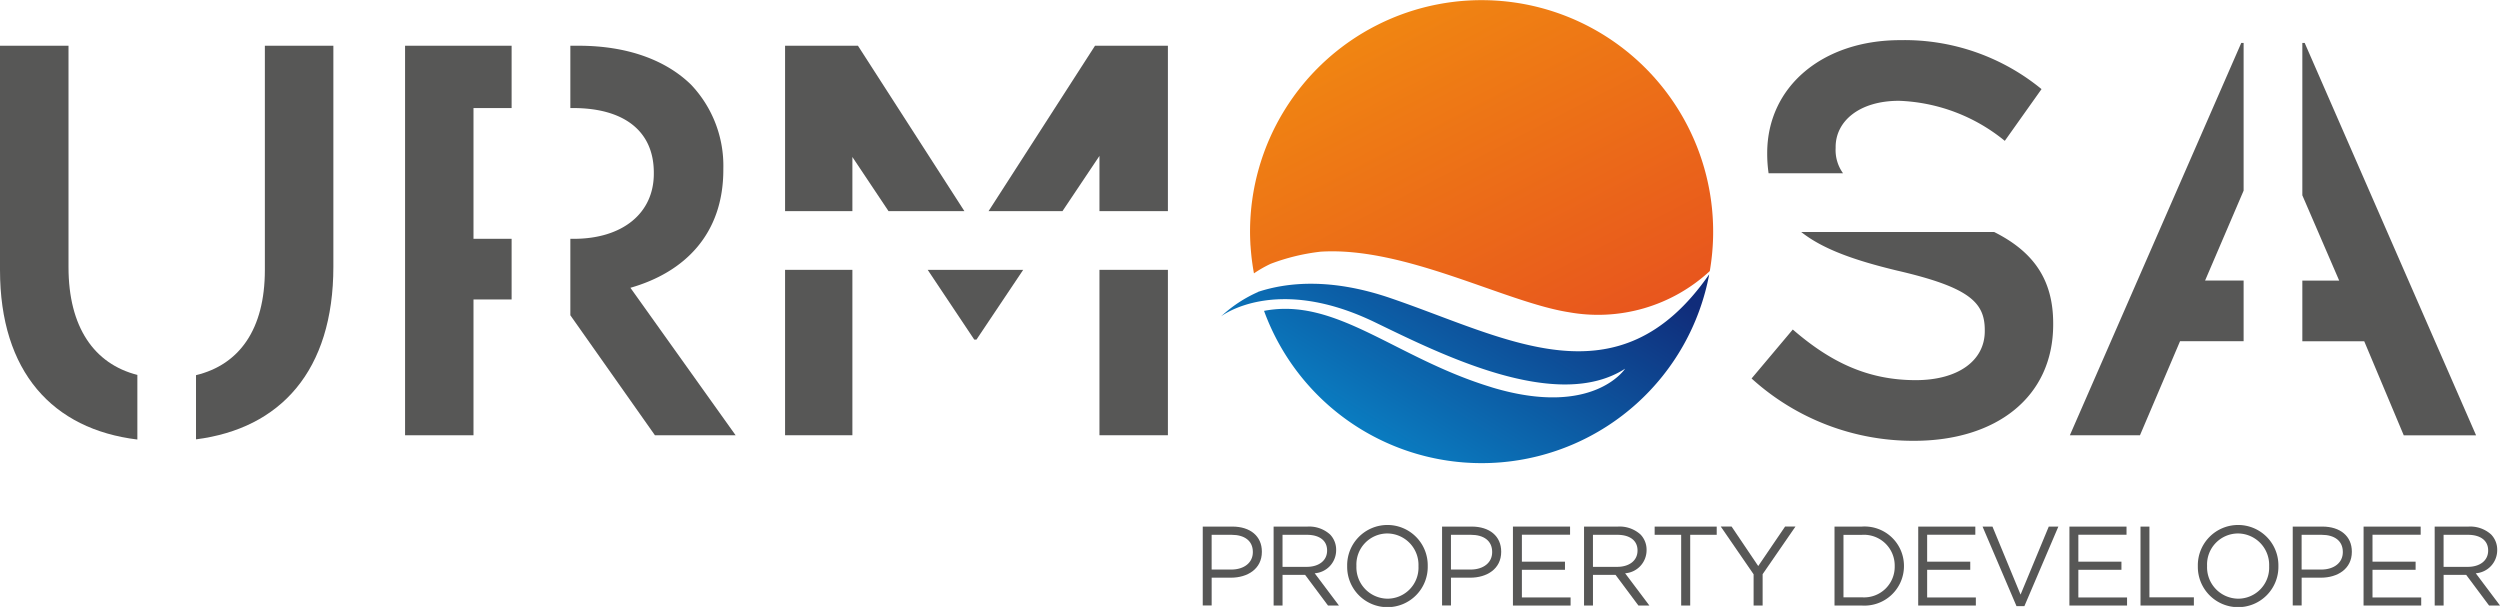
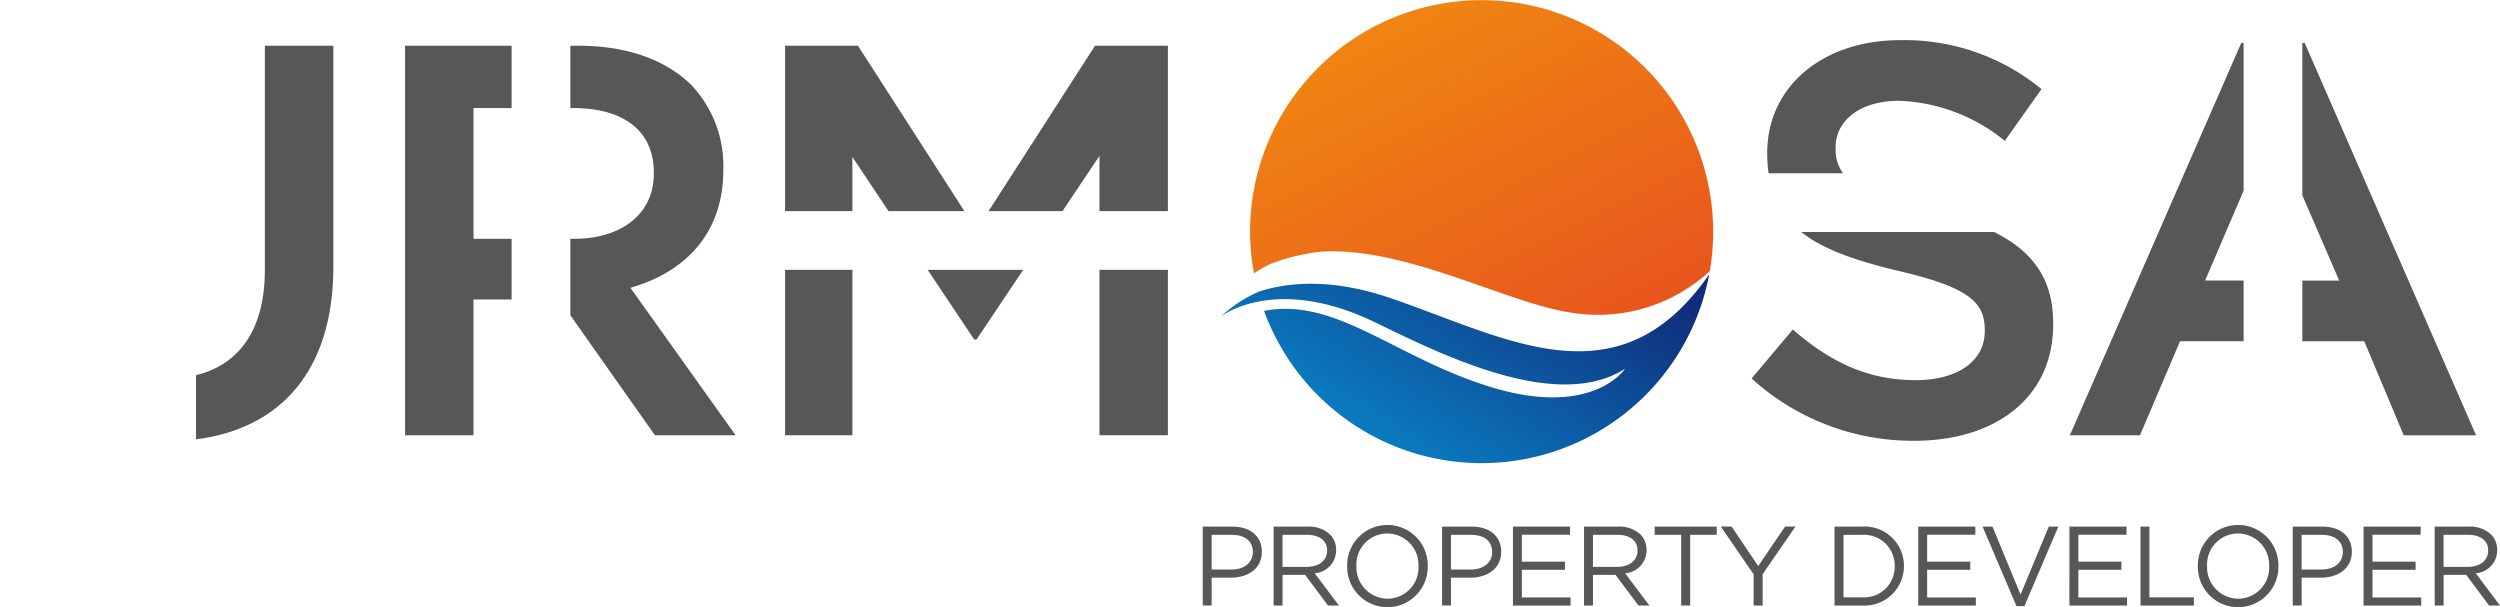
<svg xmlns="http://www.w3.org/2000/svg" width="200.199" height="48.601" viewBox="0 0 200.199 48.601">
  <defs>
    <linearGradient id="linear-gradient" y1="1" x2="1.074" y2=".339" gradientUnits="objectBoundingBox">
      <stop offset="0" stop-color="#0899da" />
      <stop offset="1" stop-color="#102c7a" />
    </linearGradient>
    <linearGradient id="linear-gradient-2" x1="-.052" y1=".018" x2="1.045" y2="1.462" gradientUnits="objectBoundingBox">
      <stop offset="0" stop-color="#f2900f" />
      <stop offset="1" stop-color="#e44023" />
    </linearGradient>
    <style>
            .cls-3{fill:#575756}
        </style>
  </defs>
  <g id="Grupo_3908" data-name="Grupo 3908" transform="translate(0 .122)">
    <g id="Grupo_3938" data-name="Grupo 3938" transform="translate(97.773 -.122)">
      <g id="Grupo_3951" data-name="Grupo 3951">
        <path id="Trazado_7676" data-name="Trazado 7676" d="M21.67 94.219c8.136 2.464 10.694-1.488 10.694-1.488-5.487 3.528-14.814-1.193-20.039-3.72C4.386 85.173.067 88.494 0 88.549a10.7 10.7 0 0 1 2.97-1.959v-.011c2.333-.769 5.83-1.123 10.546.48 9.353 3.181 18.281 8.633 25.584-1.887A18.545 18.545 0 0 1 3.45 88.1c5.793-1.112 10.533 3.788 18.22 6.116" transform="translate(.001 -63.206)" style="fill:url(#linear-gradient)" />
        <path id="Trazado_7677" data-name="Trazado 7677" d="M9.348 21.891a9.6 9.6 0 0 1 1.341-.766 16.5 16.5 0 0 1 4-.971C21.448 19.731 29.456 24.2 34.551 25a13.184 13.184 0 0 0 11.3-3.292 18.543 18.543 0 1 0-36.816-3.166c0 .316.01.63.026.943 0 .084.011.17.017.255.012.18.028.358.044.536.05.522.124 1.061.226 1.615" transform="translate(-6.705)" style="fill:url(#linear-gradient-2)" />
      </g>
    </g>
    <g id="Grupo_3907" data-name="Grupo 3907">
      <g id="Grupo_3937" data-name="Grupo 3937">
        <path id="Trazado_7648" data-name="Trazado 7648" class="cls-3" d="M375.171 163.78h2.367c1.428 0 2.367.759 2.367 2.006v.018c0 1.364-1.139 2.069-2.485 2.069h-1.536v2.227h-.714zm2.277 3.442c1.048 0 1.735-.56 1.735-1.391v-.018c0-.9-.677-1.373-1.7-1.373h-1.6v2.783z" transform="translate(-278.855 -121.734)" />
        <path id="Trazado_7649" data-name="Trazado 7649" class="cls-3" d="M397.274 163.78h2.72a2.494 2.494 0 0 1 1.8.632 1.748 1.748 0 0 1 .488 1.247v.018a1.851 1.851 0 0 1-1.717 1.843l1.943 2.584h-.877l-1.834-2.458h-1.807v2.454h-.714zm2.657 3.225c.949 0 1.626-.488 1.626-1.3v-.018c0-.777-.6-1.247-1.617-1.247h-1.952v2.566z" transform="translate(-295.284 -121.734)" />
        <path id="Trazado_7650" data-name="Trazado 7650" class="cls-3" d="M420.222 166.646v-.018a3.226 3.226 0 1 1 6.451-.018v.018a3.226 3.226 0 1 1-6.451.018m5.71 0v-.018a2.515 2.515 0 0 0-2.494-2.611 2.485 2.485 0 0 0-2.476 2.593v.018a2.515 2.515 0 0 0 2.494 2.611 2.485 2.485 0 0 0 2.476-2.593" transform="translate(-312.341 -121.419)" />
        <path id="Trazado_7651" data-name="Trazado 7651" class="cls-3" d="M449.822 163.78h2.367c1.428 0 2.368.759 2.368 2.006v.018c0 1.364-1.139 2.069-2.485 2.069h-1.536v2.227h-.714zm2.277 3.442c1.048 0 1.735-.56 1.735-1.391v-.018c0-.9-.678-1.373-1.7-1.373h-1.6v2.783z" transform="translate(-334.342 -121.734)" />
        <path id="Trazado_7652" data-name="Trazado 7652" class="cls-3" d="M471.925 163.779h4.575v.651h-3.858v2.16h3.451v.65h-3.451v2.214h3.9v.65h-4.617z" transform="translate(-350.77 -121.733)" />
        <path id="Trazado_7653" data-name="Trazado 7653" class="cls-3" d="M494.1 163.78h2.72a2.494 2.494 0 0 1 1.8.632 1.748 1.748 0 0 1 .488 1.247v.018a1.851 1.851 0 0 1-1.717 1.843l1.943 2.584h-.877l-1.834-2.458h-1.807v2.454h-.716zm2.657 3.225c.949 0 1.626-.488 1.626-1.3v-.018c0-.777-.6-1.247-1.617-1.247h-1.952v2.566z" transform="translate(-367.251 -121.734)" />
        <path id="Trazado_7654" data-name="Trazado 7654" class="cls-3" d="M518.255 164.439h-2.123v-.66h4.97v.66h-2.123v5.661h-.723z" transform="translate(-383.628 -121.733)" />
        <path id="Trazado_7655" data-name="Trazado 7655" class="cls-3" d="m539.386 167.6-2.629-3.822h.867l2.132 3.162 2.15-3.162h.831l-2.629 3.813v2.509h-.723z" transform="translate(-398.958 -121.733)" />
        <path id="Trazado_7656" data-name="Trazado 7656" class="cls-3" d="M572.234 163.779h2.2a3.153 3.153 0 0 1 3.362 3.144v.018a3.166 3.166 0 0 1-3.362 3.162h-2.2zm2.2 5.665a2.448 2.448 0 0 0 2.62-2.485v-.018a2.462 2.462 0 0 0-2.62-2.5h-1.482v5.006z" transform="translate(-425.327 -121.733)" />
        <path id="Trazado_7657" data-name="Trazado 7657" class="cls-3" d="M598.349 163.779h4.572v.651h-3.858v2.16h3.452v.65h-3.452v2.214h3.9v.65h-4.617z" transform="translate(-444.738 -121.733)" />
        <path id="Trazado_7658" data-name="Trazado 7658" class="cls-3" d="M618.411 163.779h.795l2.25 5.448 2.259-5.448h.768l-2.72 6.37h-.633z" transform="translate(-459.65 -121.733)" />
        <path id="Trazado_7659" data-name="Trazado 7659" class="cls-3" d="M645.513 163.779h4.572v.651h-3.858v2.16h3.451v.65h-3.451v2.214h3.9v.65h-4.617z" transform="translate(-479.794 -121.733)" />
        <path id="Trazado_7660" data-name="Trazado 7660" class="cls-3" d="M667.686 163.779h.714v5.665h3.56v.66h-4.274z" transform="translate(-496.275 -121.733)" />
        <path id="Trazado_7661" data-name="Trazado 7661" class="cls-3" d="M685.566 166.646v-.018a3.226 3.226 0 1 1 6.451-.018v.018a3.226 3.226 0 1 1-6.451.018m5.71 0v-.018a2.515 2.515 0 0 0-2.494-2.611 2.485 2.485 0 0 0-2.476 2.593v.018a2.515 2.515 0 0 0 2.494 2.611 2.484 2.484 0 0 0 2.476-2.593" transform="translate(-509.564 -121.419)" />
        <path id="Trazado_7662" data-name="Trazado 7662" class="cls-3" d="M715.166 163.78h2.367c1.428 0 2.367.759 2.367 2.006v.018c0 1.364-1.139 2.069-2.485 2.069h-1.535v2.227h-.714zm2.277 3.442c1.048 0 1.735-.56 1.735-1.391v-.018c0-.9-.678-1.373-1.7-1.373h-1.6v2.783z" transform="translate(-531.565 -121.734)" />
        <path id="Trazado_7663" data-name="Trazado 7663" class="cls-3" d="M737.269 163.779h4.572v.651h-3.858v2.16h3.452v.65h-3.452v2.214h3.9v.65h-4.617z" transform="translate(-547.994 -121.733)" />
        <path id="Trazado_7664" data-name="Trazado 7664" class="cls-3" d="M759.443 163.78h2.719a2.494 2.494 0 0 1 1.8.632 1.748 1.748 0 0 1 .488 1.247v.018a1.851 1.851 0 0 1-1.717 1.843l1.943 2.584h-.876l-1.834-2.458h-1.807v2.454h-.714zm2.656 3.225c.949 0 1.626-.488 1.626-1.3v-.018c0-.777-.6-1.247-1.617-1.247h-1.952v2.566z" transform="translate(-564.475 -121.734)" />
        <path id="Trazado_7665" data-name="Trazado 7665" class="cls-3" d="M557.313 22.714a3.167 3.167 0 0 1-.594-2.016v-.089c0-2.05 1.872-3.7 5.08-3.7a14.166 14.166 0 0 1 8.466 3.208l2.942-4.144a17.291 17.291 0 0 0-11.318-3.921c-6.194 0-10.65 3.7-10.65 9.046v.09a10.986 10.986 0 0 0 .111 1.526z" transform="translate(-409.722 -8.959)" />
        <path id="Trazado_7666" data-name="Trazado 7666" class="cls-3" d="M565.8 71.892h-15.449c1.765 1.4 4.351 2.287 7.658 3.086 5.792 1.337 7.041 2.54 7.041 4.768v.089c0 2.362-2.14 3.921-5.526 3.921-3.877 0-6.862-1.47-9.848-4.055l-3.3 3.922a19.215 19.215 0 0 0 13.012 4.99c6.55 0 11.14-3.476 11.14-9.313v-.089c0-3.534-1.606-5.754-4.728-7.319" transform="translate(-406.11 -53.436)" />
        <path id="Trazado_7667" data-name="Trazado 7667" class="cls-3" d="M659.564 31.948h-3.086l3.086-7.2V12.921h-.189L645.65 44.336h5.615l3.208-7.53h5.091z" transform="translate(-479.896 -9.604)" />
        <path id="Trazado_7668" data-name="Trazado 7668" class="cls-3" d="M718.349 12.922h-.189v12.2l2.952 6.832h-2.952v4.857h4.957l3.164 7.531h5.792z" transform="translate(-533.79 -9.604)" />
        <path id="Rectángulo_2119" data-name="Rectángulo 2119" class="cls-3" transform="translate(62.868 21.487)" d="M0 0h5.391v13.245H0z" />
        <path id="Trazado_7669" data-name="Trazado 7669" class="cls-3" d="m314.279 27.035 2.962-4.423v4.423h5.481V13.79h-5.837l-8.525 13.245z" transform="translate(-229.197 -10.249)" />
        <path id="Trazado_7670" data-name="Trazado 7670" class="cls-3" d="M250.276 27.035V22.7l2.893 4.333h6.076l-8.523-13.243h-5.837v13.245z" transform="translate(-182.017 -10.249)" />
        <path id="Rectángulo_2120" data-name="Rectángulo 2120" class="cls-3" transform="translate(88.044 21.487)" d="M0 0h5.481v13.245H0z" />
        <path id="Trazado_7671" data-name="Trazado 7671" class="cls-3" d="m289.383 83.7 3.726 5.581h.178l3.738-5.581z" transform="translate(-215.091 -62.209)" />
        <path id="Trazado_7672" data-name="Trazado 7672" class="cls-3" d="M134.881 29.252h-3.053V18.779h3.053v-4.99h-8.533v31.192h5.48V34.109h3.053z" transform="translate(-93.911 -10.249)" />
        <path id="Trazado_7673" data-name="Trazado 7673" class="cls-3" d="M182.71 33.173c4.367-1.248 7.441-4.322 7.441-9.447v-.089a9.429 9.429 0 0 0-2.584-6.728c-2.005-1.96-5.08-3.119-9-3.119h-.667v4.99h.223c4.055 0 6.461 1.827 6.461 5.169v.089c0 3.164-2.5 5.214-6.417 5.214h-.267v6.122l6.773 9.608h6.461z" transform="translate(-132.227 -10.249)" />
        <path id="Trazado_7674" data-name="Trazado 7674" class="cls-3" d="M66.654 13.789v17.958c0 4.76-2.052 7.589-5.514 8.423v5.14c6.756-.864 11-5.477 11-13.83V13.789z" transform="translate(-45.444 -10.249)" />
-         <path id="Trazado_7675" data-name="Trazado 7675" class="cls-3" d="M11 40.15c-3.473-.885-5.514-3.84-5.514-8.626V13.789H0v17.958C0 39.908 4.216 44.5 11 45.324z" transform="translate(0 -10.249)" />
      </g>
    </g>
  </g>
</svg>